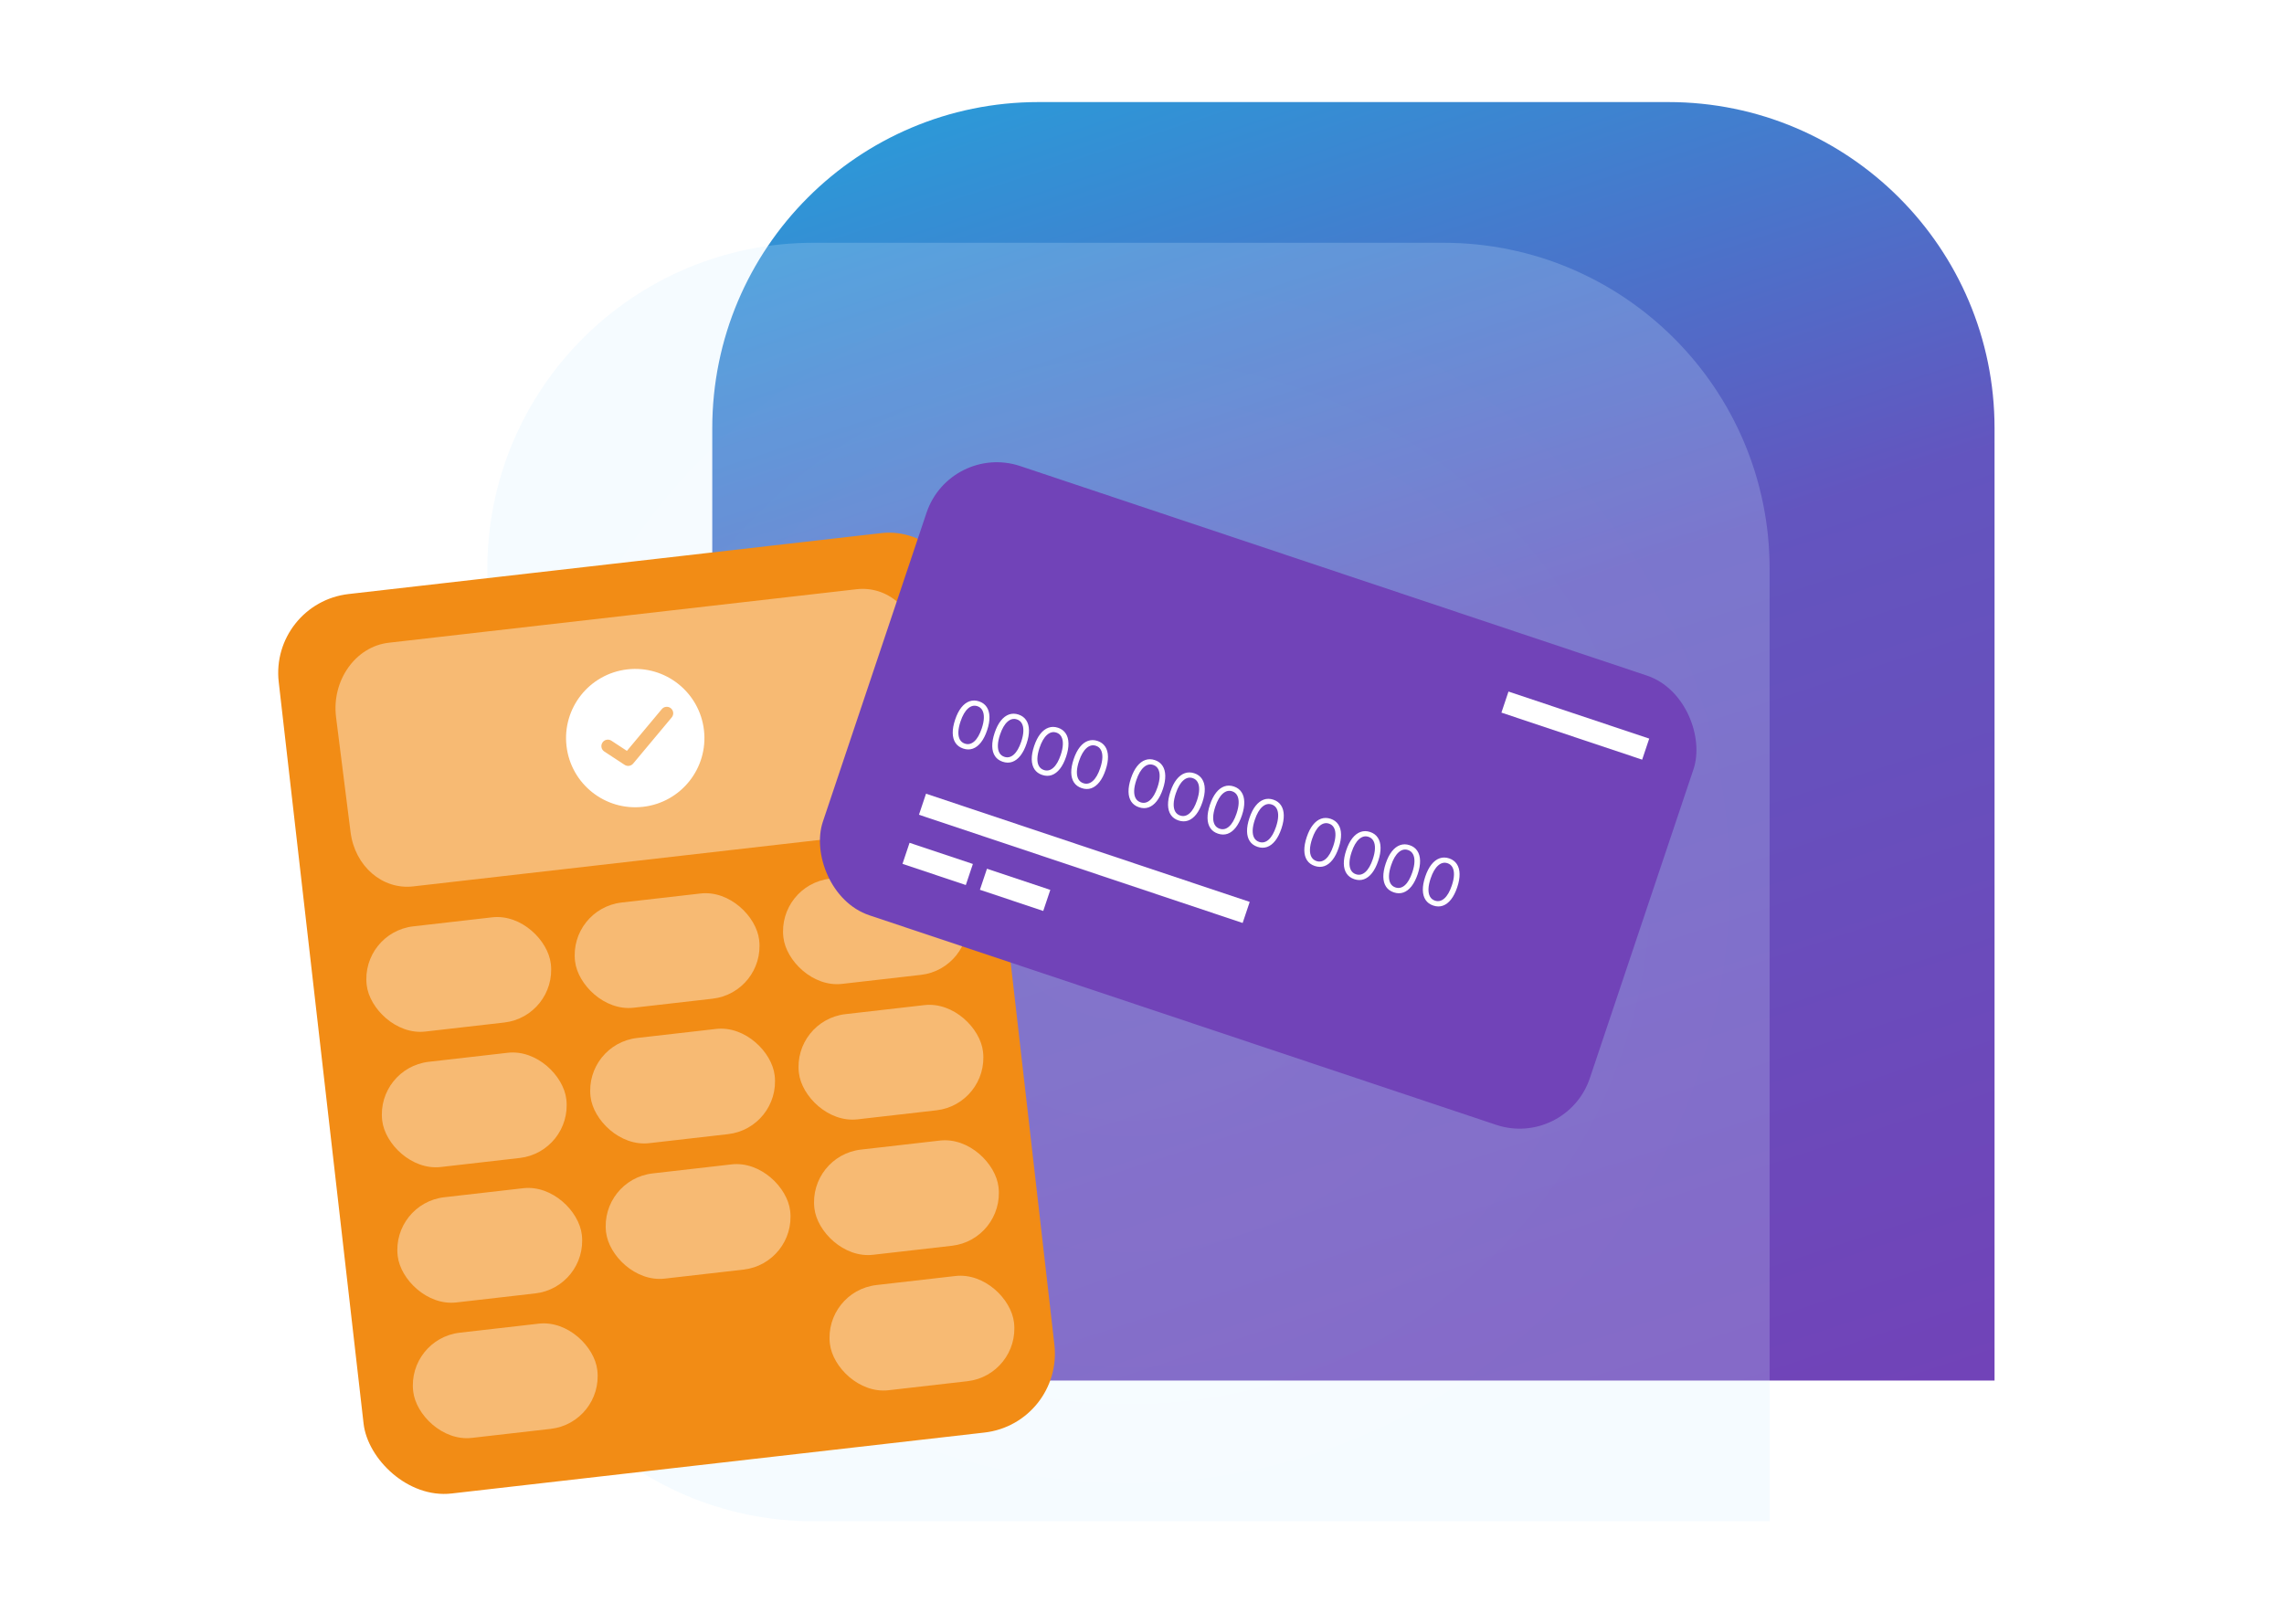
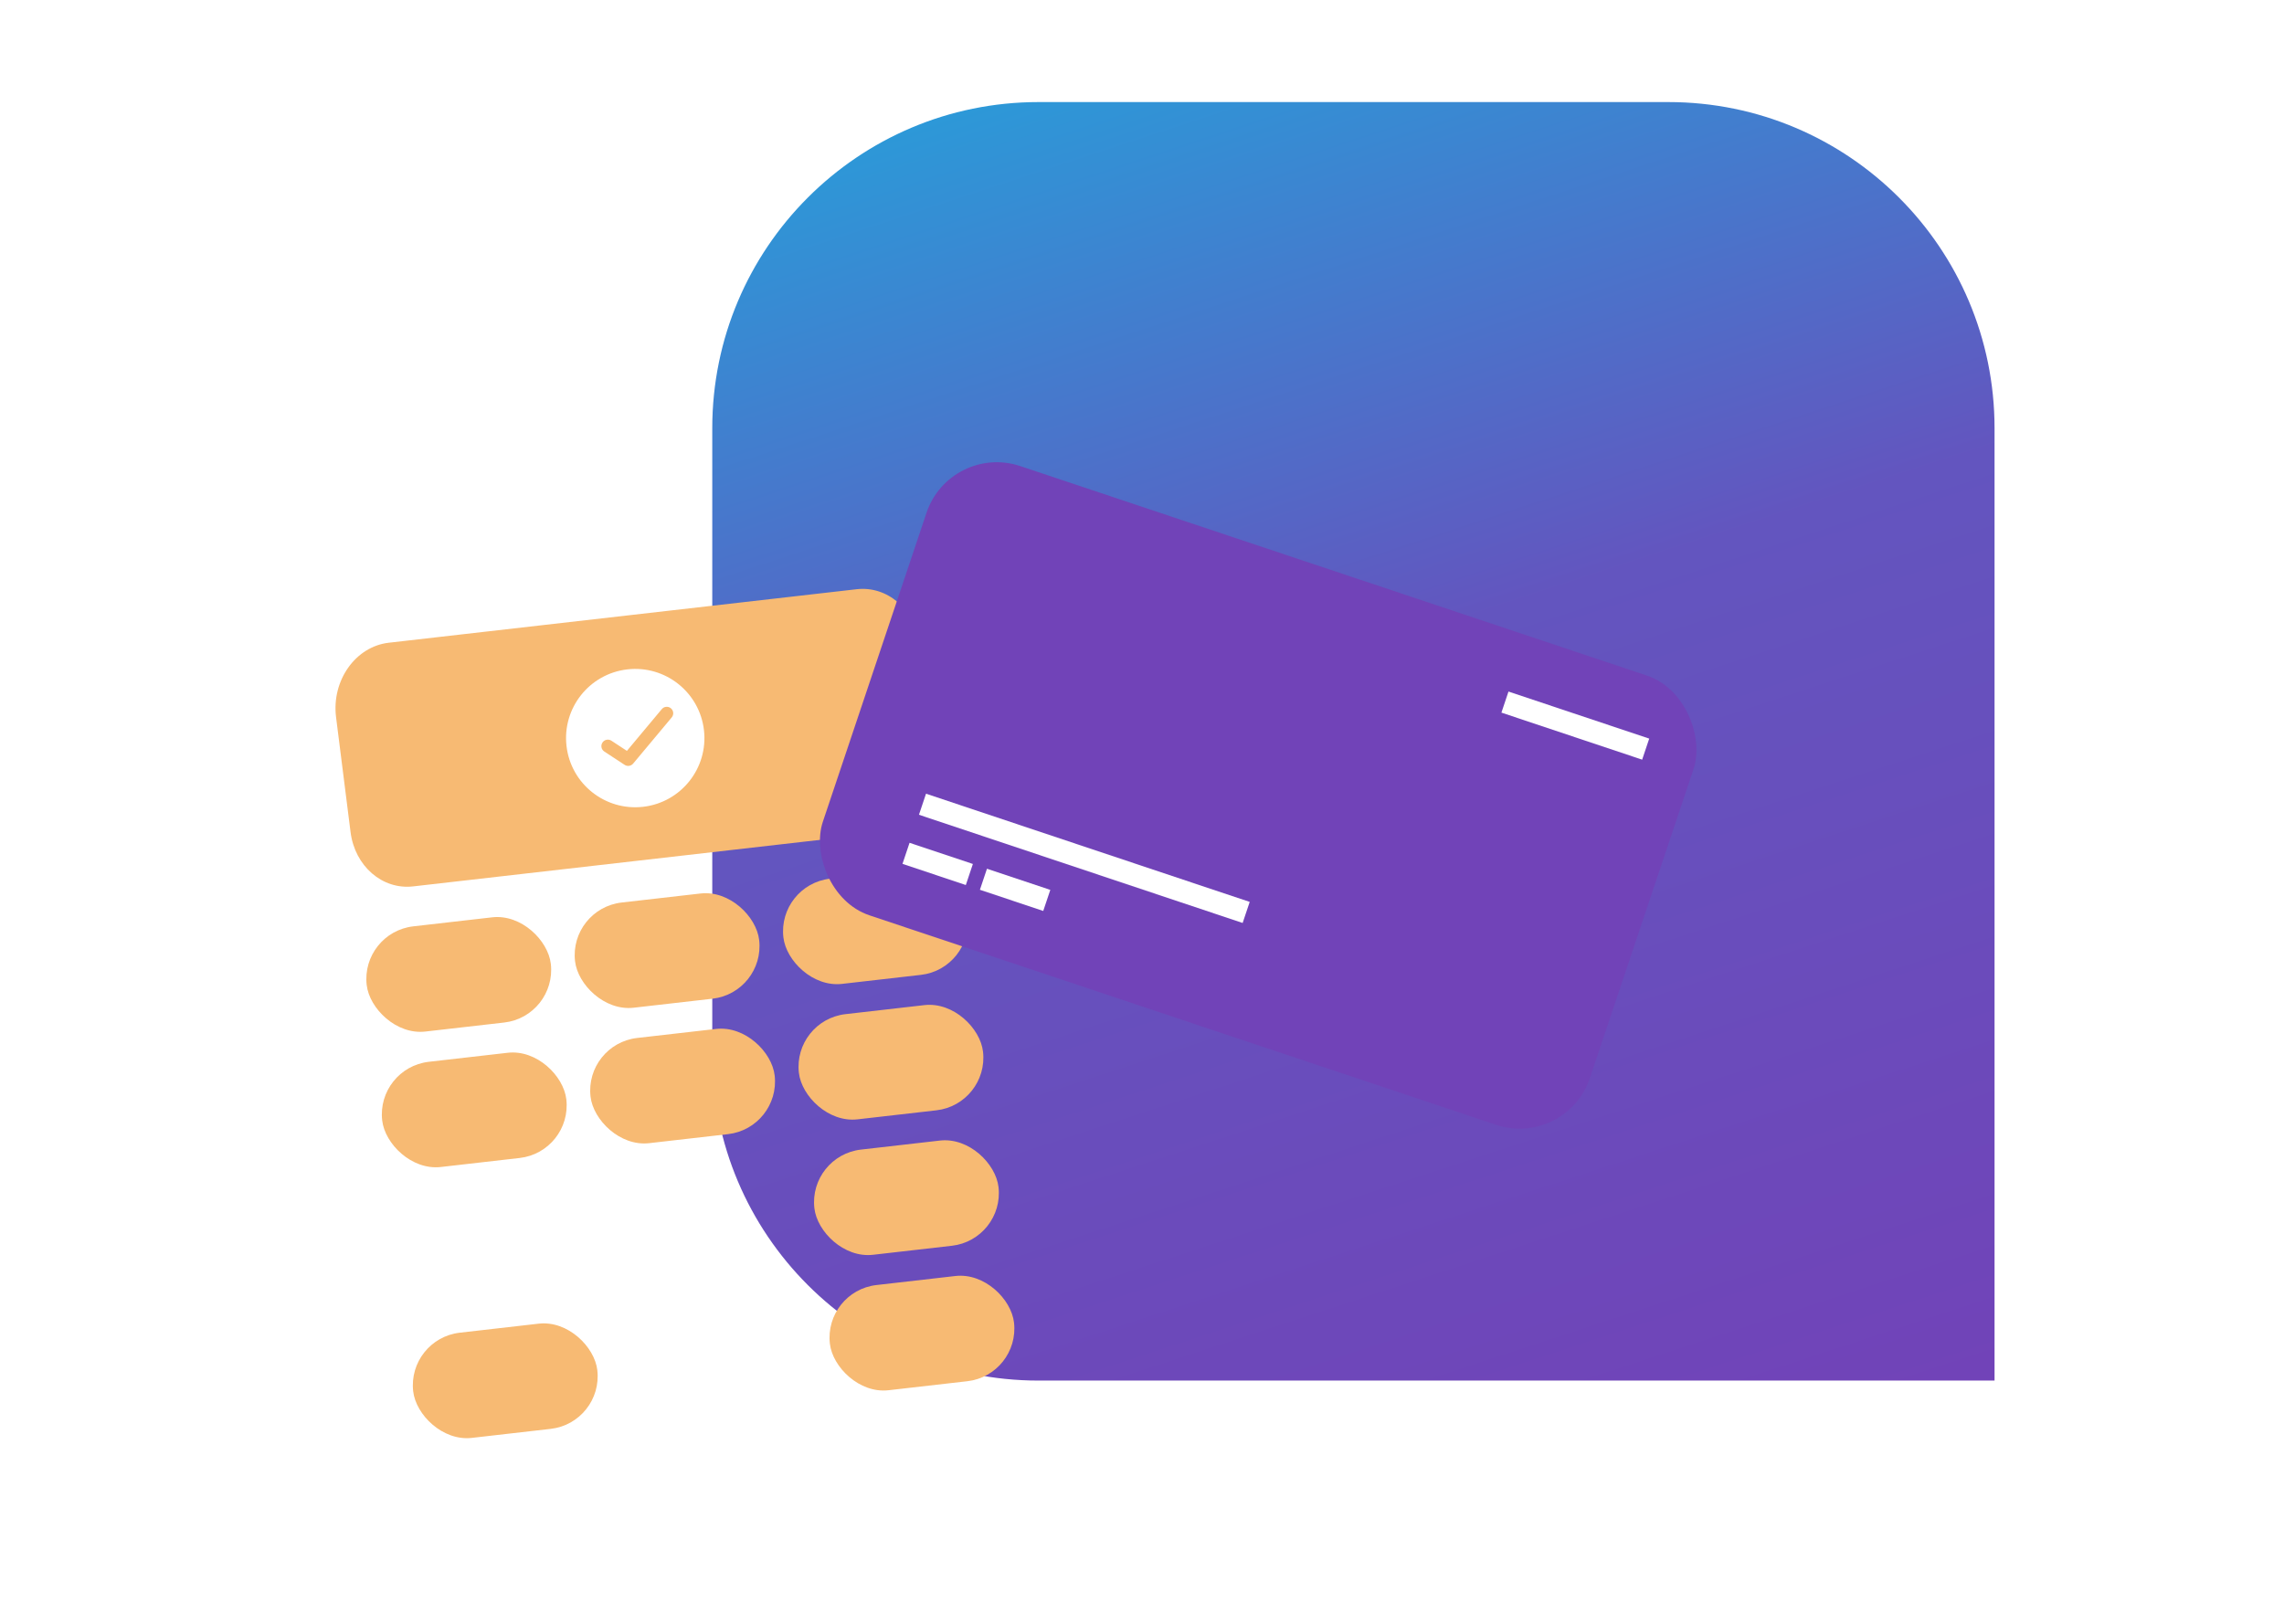
<svg xmlns="http://www.w3.org/2000/svg" width="481" height="342" viewBox="0 0 481 342" fill="none">
  <path d="M150 90.202C150 52.259 180.759 21.5 218.702 21.5H351.34C389.283 21.5 420.042 52.259 420.042 90.202V290.81H218.702C180.759 290.81 150 260.051 150 222.109V90.202Z" fill="url(#paint0_linear_10704_85543)" />
  <g filter="url(#filter0_b_10704_85543)">
-     <path d="M102.633 119.842C102.633 81.899 133.392 51.141 171.334 51.141H303.973C341.916 51.141 372.674 81.899 372.674 119.842V320.451H171.334C133.392 320.451 102.633 289.692 102.633 251.749V119.842Z" fill="url(#paint1_radial_10704_85543)" fill-opacity="0.22" />
-   </g>
-   <rect x="56.797" y="127.031" width="146.429" height="190.703" rx="16.728" transform="rotate(-6.526 56.797 127.031)" fill="#F28C15" />
+     </g>
  <path d="M70.774 151.082C69.8 143.356 74.867 136.189 81.87 135.388L180.413 124.116C186.899 123.374 192.685 128.396 193.587 135.552L196.638 159.749C197.612 167.475 192.544 174.642 185.542 175.443L86.999 186.716C80.513 187.458 74.727 182.435 73.825 175.279L70.774 151.082Z" fill="#F7BA73" />
  <path fill-rule="evenodd" clip-rule="evenodd" d="M135.434 169.95C143.428 169.036 149.167 161.814 148.253 153.82C147.338 145.825 140.116 140.086 132.122 141C124.128 141.915 118.388 149.137 119.303 157.131C120.217 165.126 127.439 170.865 135.434 169.95ZM141.463 151.118C141.945 150.541 141.868 149.682 141.291 149.199C140.713 148.717 139.854 148.794 139.372 149.372L132.024 158.168L128.758 156.024C128.129 155.612 127.285 155.787 126.872 156.416C126.459 157.045 126.634 157.889 127.263 158.302L131.544 161.112C132.123 161.492 132.894 161.377 133.337 160.846L141.463 151.118Z" fill="white" />
  <rect x="75.956" y="196.398" width="39.032" height="22.304" rx="11.152" transform="rotate(-6.526 75.956 196.398)" fill="#F7BA73" />
  <rect x="119.833" y="191.379" width="39.032" height="22.304" rx="11.152" transform="rotate(-6.526 119.833 191.379)" fill="#F7BA73" />
  <rect x="163.71" y="186.359" width="39.032" height="22.304" rx="11.152" transform="rotate(-6.526 163.71 186.359)" fill="#F7BA73" />
  <rect x="79.22" y="224.93" width="39.032" height="22.304" rx="11.152" transform="rotate(-6.526 79.22 224.93)" fill="#F7BA73" />
  <rect x="123.097" y="219.91" width="39.032" height="22.304" rx="11.152" transform="rotate(-6.526 123.097 219.91)" fill="#F7BA73" />
  <rect x="166.974" y="214.891" width="39.032" height="22.304" rx="11.152" transform="rotate(-6.526 166.974 214.891)" fill="#F7BA73" />
-   <rect x="82.484" y="253.461" width="39.032" height="22.304" rx="11.152" transform="rotate(-6.526 82.484 253.461)" fill="#F7BA73" />
-   <rect x="126.361" y="248.441" width="39.032" height="22.304" rx="11.152" transform="rotate(-6.526 126.361 248.441)" fill="#F7BA73" />
  <rect x="170.238" y="243.422" width="39.032" height="22.304" rx="11.152" transform="rotate(-6.526 170.238 243.422)" fill="#F7BA73" />
  <rect x="85.748" y="281.992" width="39.032" height="22.304" rx="11.152" transform="rotate(-6.526 85.748 281.992)" fill="#F7BA73" />
  <rect x="173.501" y="271.953" width="39.032" height="22.304" rx="11.152" transform="rotate(-6.526 173.501 271.953)" fill="#F7BA73" />
  <rect width="170.386" height="99.827" rx="15.594" transform="matrix(0.948 0.317 -0.318 0.948 200.078 93.234)" fill="#7143B8" />
  <rect width="71.906" height="4.679" transform="matrix(0.948 0.317 -0.318 0.948 195.016 167.188)" fill="white" />
  <rect width="31.264" height="4.679" transform="matrix(0.948 0.317 -0.318 0.948 317.68 145.672)" fill="white" />
  <rect width="14.069" height="4.679" transform="matrix(0.948 0.317 -0.318 0.948 191.547 177.531)" fill="white" />
  <rect width="14.069" height="4.679" transform="matrix(0.948 0.317 -0.318 0.948 207.852 182.992)" fill="white" />
-   <path d="M202.845 157.679C202.133 157.441 201.591 157.045 201.22 156.49C200.85 155.932 200.657 155.239 200.641 154.41C200.626 153.578 200.795 152.636 201.149 151.584C201.5 150.539 201.932 149.69 202.445 149.038C202.963 148.385 203.538 147.946 204.17 147.723C204.807 147.498 205.478 147.503 206.184 147.739C206.89 147.975 207.427 148.373 207.796 148.934C208.169 149.493 208.363 150.188 208.378 151.02C208.397 151.85 208.231 152.788 207.88 153.833C207.526 154.885 207.093 155.739 206.578 156.393C206.065 157.045 205.492 157.483 204.86 157.706C204.229 157.926 203.557 157.917 202.845 157.679ZM203.194 156.639C203.9 156.875 204.562 156.718 205.182 156.169C205.801 155.619 206.322 154.714 206.745 153.454C207.027 152.616 207.177 151.873 207.195 151.224C207.216 150.576 207.112 150.042 206.881 149.622C206.654 149.203 206.307 148.915 205.841 148.759C205.141 148.526 204.479 148.688 203.853 149.246C203.229 149.801 202.705 150.707 202.283 151.963C202.002 152.801 201.851 153.543 201.831 154.187C201.81 154.832 201.914 155.362 202.142 155.779C202.374 156.196 202.724 156.483 203.194 156.639ZM211.164 160.458C210.452 160.22 209.91 159.824 209.54 159.269C209.17 158.711 208.977 158.018 208.961 157.189C208.946 156.358 209.115 155.416 209.468 154.364C209.819 153.318 210.252 152.469 210.765 151.818C211.282 151.164 211.857 150.725 212.49 150.502C213.126 150.277 213.797 150.282 214.503 150.518C215.209 150.754 215.746 151.152 216.115 151.713C216.488 152.272 216.682 152.968 216.697 153.8C216.716 154.629 216.55 155.567 216.199 156.613C215.846 157.664 215.412 158.518 214.898 159.173C214.384 159.824 213.812 160.262 213.179 160.485C212.548 160.705 211.876 160.696 211.164 160.458ZM211.513 159.419C212.219 159.655 212.882 159.498 213.501 158.948C214.12 158.398 214.642 157.493 215.065 156.234C215.346 155.396 215.496 154.652 215.514 154.003C215.536 153.355 215.431 152.821 215.201 152.401C214.974 151.982 214.627 151.694 214.16 151.539C213.461 151.305 212.798 151.467 212.173 152.025C211.548 152.58 211.025 153.486 210.603 154.743C210.321 155.581 210.17 156.322 210.15 156.967C210.13 157.611 210.234 158.142 210.462 158.558C210.693 158.975 211.044 159.262 211.513 159.419ZM219.484 163.238C218.771 163 218.23 162.603 217.859 162.048C217.489 161.491 217.296 160.797 217.28 159.969C217.265 159.137 217.434 158.195 217.788 157.143C218.139 156.097 218.571 155.249 219.084 154.597C219.602 153.943 220.177 153.505 220.809 153.282C221.445 153.056 222.117 153.062 222.823 153.297C223.528 153.533 224.066 153.932 224.435 154.493C224.808 155.052 225.002 155.747 225.017 156.579C225.036 157.409 224.87 158.346 224.519 159.392C224.165 160.444 223.731 161.297 223.217 161.952C222.704 162.604 222.131 163.041 221.499 163.264C220.868 163.484 220.196 163.475 219.484 163.238ZM219.833 162.198C220.539 162.434 221.201 162.277 221.821 161.727C222.44 161.178 222.961 160.273 223.384 159.013C223.666 158.175 223.815 157.432 223.834 156.783C223.855 156.135 223.751 155.601 223.52 155.18C223.293 154.761 222.946 154.474 222.48 154.318C221.78 154.084 221.118 154.246 220.492 154.805C219.867 155.36 219.344 156.265 218.922 157.522C218.641 158.36 218.49 159.101 218.469 159.746C218.449 160.391 218.553 160.921 218.781 161.337C219.013 161.754 219.363 162.041 219.833 162.198ZM227.803 166.017C227.091 165.779 226.549 165.383 226.178 164.828C225.809 164.27 225.616 163.577 225.599 162.748C225.584 161.916 225.754 160.974 226.107 159.922C226.458 158.877 226.89 158.028 227.404 157.376C227.921 156.723 228.496 156.284 229.128 156.061C229.765 155.836 230.436 155.841 231.142 156.077C231.848 156.313 232.385 156.711 232.754 157.272C233.127 157.831 233.321 158.527 233.336 159.358C233.355 160.188 233.189 161.126 232.838 162.171C232.485 163.223 232.051 164.077 231.537 164.731C231.023 165.383 230.45 165.821 229.818 166.044C229.187 166.264 228.515 166.255 227.803 166.017ZM228.152 164.978C228.858 165.213 229.521 165.056 230.14 164.507C230.759 163.957 231.281 163.052 231.704 161.792C231.985 160.954 232.135 160.211 232.153 159.562C232.174 158.914 232.07 158.38 231.84 157.96C231.612 157.541 231.266 157.253 230.799 157.097C230.1 156.864 229.437 157.026 228.811 157.584C228.187 158.139 227.664 159.045 227.241 160.301C226.96 161.139 226.809 161.881 226.789 162.525C226.769 163.17 226.873 163.701 227.101 164.117C227.332 164.534 227.683 164.821 228.152 164.978ZM239.866 170.047C239.154 169.809 238.613 169.413 238.242 168.858C237.872 168.3 237.679 167.607 237.663 166.778C237.648 165.946 237.817 165.005 238.17 163.953C238.521 162.907 238.954 162.058 239.467 161.406C239.985 160.753 240.559 160.314 241.192 160.091C241.828 159.866 242.499 159.871 243.205 160.107C243.911 160.343 244.448 160.741 244.817 161.302C245.19 161.861 245.384 162.557 245.399 163.388C245.419 164.218 245.253 165.156 244.901 166.201C244.548 167.253 244.114 168.107 243.6 168.762C243.086 169.413 242.514 169.851 241.881 170.074C241.25 170.294 240.579 170.285 239.866 170.047ZM240.215 169.008C240.921 169.243 241.584 169.086 242.203 168.537C242.822 167.987 243.344 167.082 243.767 165.822C244.048 164.985 244.198 164.241 244.216 163.592C244.238 162.944 244.133 162.41 243.903 161.99C243.676 161.571 243.329 161.283 242.862 161.127C242.163 160.894 241.5 161.056 240.875 161.614C240.25 162.169 239.727 163.075 239.305 164.332C239.023 165.169 238.872 165.911 238.852 166.555C238.832 167.2 238.936 167.731 239.164 168.147C239.395 168.564 239.746 168.851 240.215 169.008ZM248.186 172.826C247.474 172.588 246.932 172.192 246.561 171.637C246.191 171.079 245.998 170.386 245.982 169.557C245.967 168.726 246.136 167.784 246.49 166.732C246.841 165.686 247.273 164.838 247.786 164.186C248.304 163.532 248.879 163.094 249.511 162.87C250.148 162.645 250.819 162.65 251.525 162.886C252.231 163.122 252.768 163.521 253.137 164.082C253.51 164.641 253.704 165.336 253.719 166.168C253.738 166.997 253.572 167.935 253.221 168.981C252.867 170.033 252.434 170.886 251.919 171.541C251.406 172.193 250.833 172.63 250.201 172.853C249.57 173.073 248.898 173.064 248.186 172.826ZM248.535 171.787C249.241 172.023 249.903 171.866 250.523 171.316C251.142 170.766 251.663 169.861 252.086 168.602C252.368 167.764 252.518 167.02 252.536 166.372C252.557 165.724 252.453 165.189 252.222 164.769C251.995 164.35 251.648 164.063 251.182 163.907C250.482 163.673 249.82 163.835 249.194 164.393C248.57 164.948 248.046 165.854 247.624 167.111C247.343 167.949 247.192 168.69 247.172 169.335C247.151 169.98 247.255 170.51 247.483 170.926C247.715 171.343 248.065 171.63 248.535 171.787ZM256.505 175.606C255.793 175.368 255.251 174.971 254.881 174.417C254.511 173.859 254.318 173.165 254.302 172.337C254.287 171.505 254.456 170.563 254.809 169.511C255.16 168.466 255.593 167.617 256.106 166.965C256.623 166.311 257.198 165.873 257.831 165.65C258.467 165.424 259.138 165.43 259.844 165.666C260.55 165.901 261.087 166.3 261.456 166.861C261.829 167.42 262.023 168.115 262.038 168.947C262.057 169.777 261.891 170.714 261.54 171.76C261.187 172.812 260.753 173.665 260.239 174.32C259.725 174.972 259.153 175.409 258.52 175.633C257.889 175.853 257.217 175.844 256.505 175.606ZM256.854 174.566C257.56 174.802 258.223 174.645 258.842 174.095C259.461 173.546 259.983 172.641 260.406 171.381C260.687 170.543 260.837 169.8 260.855 169.151C260.877 168.503 260.772 167.969 260.542 167.549C260.315 167.129 259.968 166.842 259.501 166.686C258.802 166.452 258.139 166.615 257.514 167.173C256.889 167.728 256.366 168.634 255.944 169.89C255.662 170.728 255.511 171.469 255.491 172.114C255.471 172.759 255.575 173.289 255.803 173.705C256.034 174.122 256.385 174.409 256.854 174.566ZM264.825 178.385C264.113 178.147 263.571 177.751 263.2 177.196C262.83 176.638 262.637 175.945 262.621 175.116C262.606 174.284 262.775 173.343 263.129 172.291C263.48 171.245 263.912 170.396 264.425 169.745C264.943 169.091 265.518 168.652 266.15 168.429C266.786 168.204 267.458 168.209 268.164 168.445C268.869 168.681 269.407 169.079 269.776 169.64C270.149 170.199 270.343 170.895 270.358 171.726C270.377 172.556 270.211 173.494 269.86 174.539C269.506 175.591 269.073 176.445 268.558 177.1C268.045 177.751 267.472 178.189 266.84 178.412C266.209 178.632 265.537 178.623 264.825 178.385ZM265.174 177.346C265.88 177.581 266.542 177.425 267.162 176.875C267.781 176.325 268.302 175.42 268.725 174.16C269.007 173.323 269.156 172.579 269.175 171.93C269.196 171.282 269.092 170.748 268.861 170.328C268.634 169.909 268.287 169.621 267.821 169.465C267.121 169.232 266.459 169.394 265.833 169.952C265.208 170.507 264.685 171.413 264.263 172.67C263.982 173.507 263.831 174.249 263.81 174.893C263.79 175.538 263.894 176.069 264.122 176.485C264.354 176.902 264.704 177.189 265.174 177.346ZM276.888 182.415C276.176 182.177 275.634 181.781 275.263 181.226C274.893 180.668 274.7 179.975 274.684 179.146C274.669 178.314 274.838 177.373 275.192 176.321C275.543 175.275 275.975 174.426 276.489 173.775C277.006 173.121 277.581 172.682 278.213 172.459C278.85 172.234 279.521 172.239 280.227 172.475C280.933 172.711 281.47 173.109 281.839 173.67C282.212 174.229 282.406 174.925 282.421 175.756C282.44 176.586 282.274 177.524 281.923 178.569C281.57 179.621 281.136 180.475 280.621 181.13C280.108 181.781 279.535 182.219 278.903 182.442C278.272 182.662 277.6 182.653 276.888 182.415ZM277.237 181.376C277.943 181.612 278.606 181.455 279.225 180.905C279.844 180.355 280.365 179.45 280.788 178.19C281.07 177.353 281.22 176.609 281.238 175.96C281.259 175.312 281.155 174.778 280.924 174.358C280.697 173.939 280.35 173.651 279.884 173.495C279.184 173.262 278.522 173.424 277.896 173.982C277.272 174.537 276.748 175.443 276.326 176.7C276.045 177.537 275.894 178.279 275.874 178.924C275.853 179.568 275.957 180.099 276.186 180.515C276.417 180.932 276.767 181.219 277.237 181.376ZM285.207 185.194C284.495 184.957 283.954 184.56 283.583 184.005C283.213 183.447 283.02 182.754 283.004 181.926C282.989 181.094 283.158 180.152 283.511 179.1C283.862 178.054 284.295 177.206 284.808 176.554C285.326 175.9 285.9 175.462 286.533 175.239C287.169 175.013 287.84 175.019 288.546 175.254C289.252 175.49 289.789 175.889 290.158 176.45C290.531 177.009 290.725 177.704 290.74 178.536C290.76 179.365 290.594 180.303 290.242 181.349C289.889 182.401 289.455 183.254 288.941 183.909C288.427 184.561 287.855 184.998 287.222 185.221C286.591 185.441 285.92 185.432 285.207 185.194ZM285.556 184.155C286.262 184.391 286.925 184.234 287.544 183.684C288.164 183.134 288.685 182.23 289.108 180.97C289.389 180.132 289.539 179.389 289.557 178.74C289.579 178.092 289.474 177.558 289.244 177.137C289.017 176.718 288.67 176.431 288.203 176.275C287.504 176.041 286.841 176.203 286.216 176.761C285.591 177.317 285.068 178.222 284.646 179.479C284.364 180.317 284.213 181.058 284.193 181.703C284.173 182.348 284.277 182.878 284.505 183.294C284.736 183.711 285.087 183.998 285.556 184.155ZM293.527 187.974C292.815 187.736 292.273 187.34 291.902 186.785C291.532 186.227 291.339 185.534 291.323 184.705C291.308 183.873 291.477 182.931 291.831 181.879C292.182 180.834 292.614 179.985 293.127 179.333C293.645 178.68 294.22 178.241 294.852 178.018C295.489 177.793 296.16 177.798 296.866 178.034C297.572 178.27 298.109 178.668 298.478 179.229C298.851 179.788 299.045 180.483 299.06 181.315C299.079 182.145 298.913 183.082 298.562 184.128C298.208 185.18 297.775 186.034 297.26 186.688C296.747 187.34 296.174 187.778 295.542 188.001C294.911 188.221 294.239 188.212 293.527 187.974ZM293.876 186.934C294.582 187.17 295.244 187.013 295.864 186.464C296.483 185.914 297.004 185.009 297.427 183.749C297.709 182.911 297.859 182.168 297.877 181.519C297.898 180.871 297.794 180.337 297.563 179.917C297.336 179.498 296.989 179.21 296.523 179.054C295.823 178.82 295.161 178.983 294.535 179.541C293.911 180.096 293.387 181.002 292.965 182.258C292.684 183.096 292.533 183.837 292.513 184.482C292.492 185.127 292.596 185.657 292.824 186.073C293.056 186.491 293.406 186.778 293.876 186.934ZM301.846 190.753C301.134 190.515 300.592 190.119 300.222 189.564C299.852 189.006 299.659 188.313 299.643 187.484C299.628 186.653 299.797 185.711 300.15 184.659C300.501 183.613 300.934 182.764 301.447 182.113C301.964 181.459 302.539 181.02 303.172 180.797C303.808 180.572 304.479 180.577 305.185 180.813C305.891 181.049 306.428 181.447 306.797 182.008C307.17 182.567 307.364 183.263 307.379 184.095C307.398 184.924 307.233 185.862 306.881 186.907C306.528 187.959 306.094 188.813 305.58 189.468C305.066 190.119 304.494 190.557 303.861 190.78C303.23 191 302.558 190.991 301.846 190.753ZM302.195 189.714C302.901 189.95 303.564 189.793 304.183 189.243C304.802 188.693 305.324 187.788 305.747 186.528C306.028 185.691 306.178 184.947 306.196 184.298C306.218 183.65 306.113 183.116 305.883 182.696C305.656 182.277 305.309 181.989 304.842 181.834C304.143 181.6 303.48 181.762 302.855 182.32C302.23 182.875 301.707 183.781 301.285 185.038C301.003 185.876 300.852 186.617 300.832 187.262C300.812 187.906 300.916 188.437 301.144 188.853C301.375 189.27 301.726 189.557 302.195 189.714Z" fill="white" />
  <defs>
    <filter id="filter0_b_10704_85543" x="67.656" y="16.164" width="339.995" height="339.262" filterUnits="userSpaceOnUse" color-interpolation-filters="sRGB">
      <feFlood flood-opacity="0" result="BackgroundImageFix" />
      <feGaussianBlur in="BackgroundImageFix" stdDeviation="17.488" />
      <feComposite in2="SourceAlpha" operator="in" result="effect1_backgroundBlur_10704_85543" />
      <feBlend mode="normal" in="SourceGraphic" in2="effect1_backgroundBlur_10704_85543" result="shape" />
    </filter>
    <linearGradient id="paint0_linear_10704_85543" x1="202.218" y1="21.5" x2="302.693" y2="327.856" gradientUnits="userSpaceOnUse">
      <stop stop-color="#2C99D8" />
      <stop offset="0.425" stop-color="#6355BF" />
      <stop offset="1" stop-color="#7143B8" />
    </linearGradient>
    <radialGradient id="paint1_radial_10704_85543" cx="0" cy="0" r="1" gradientUnits="userSpaceOnUse" gradientTransform="translate(237.654 185.796) rotate(143.411) scale(143.818 143.706)">
      <stop stop-color="#EBF7FF" />
      <stop offset="1" stop-color="#D0ECFF" />
    </radialGradient>
  </defs>
</svg>